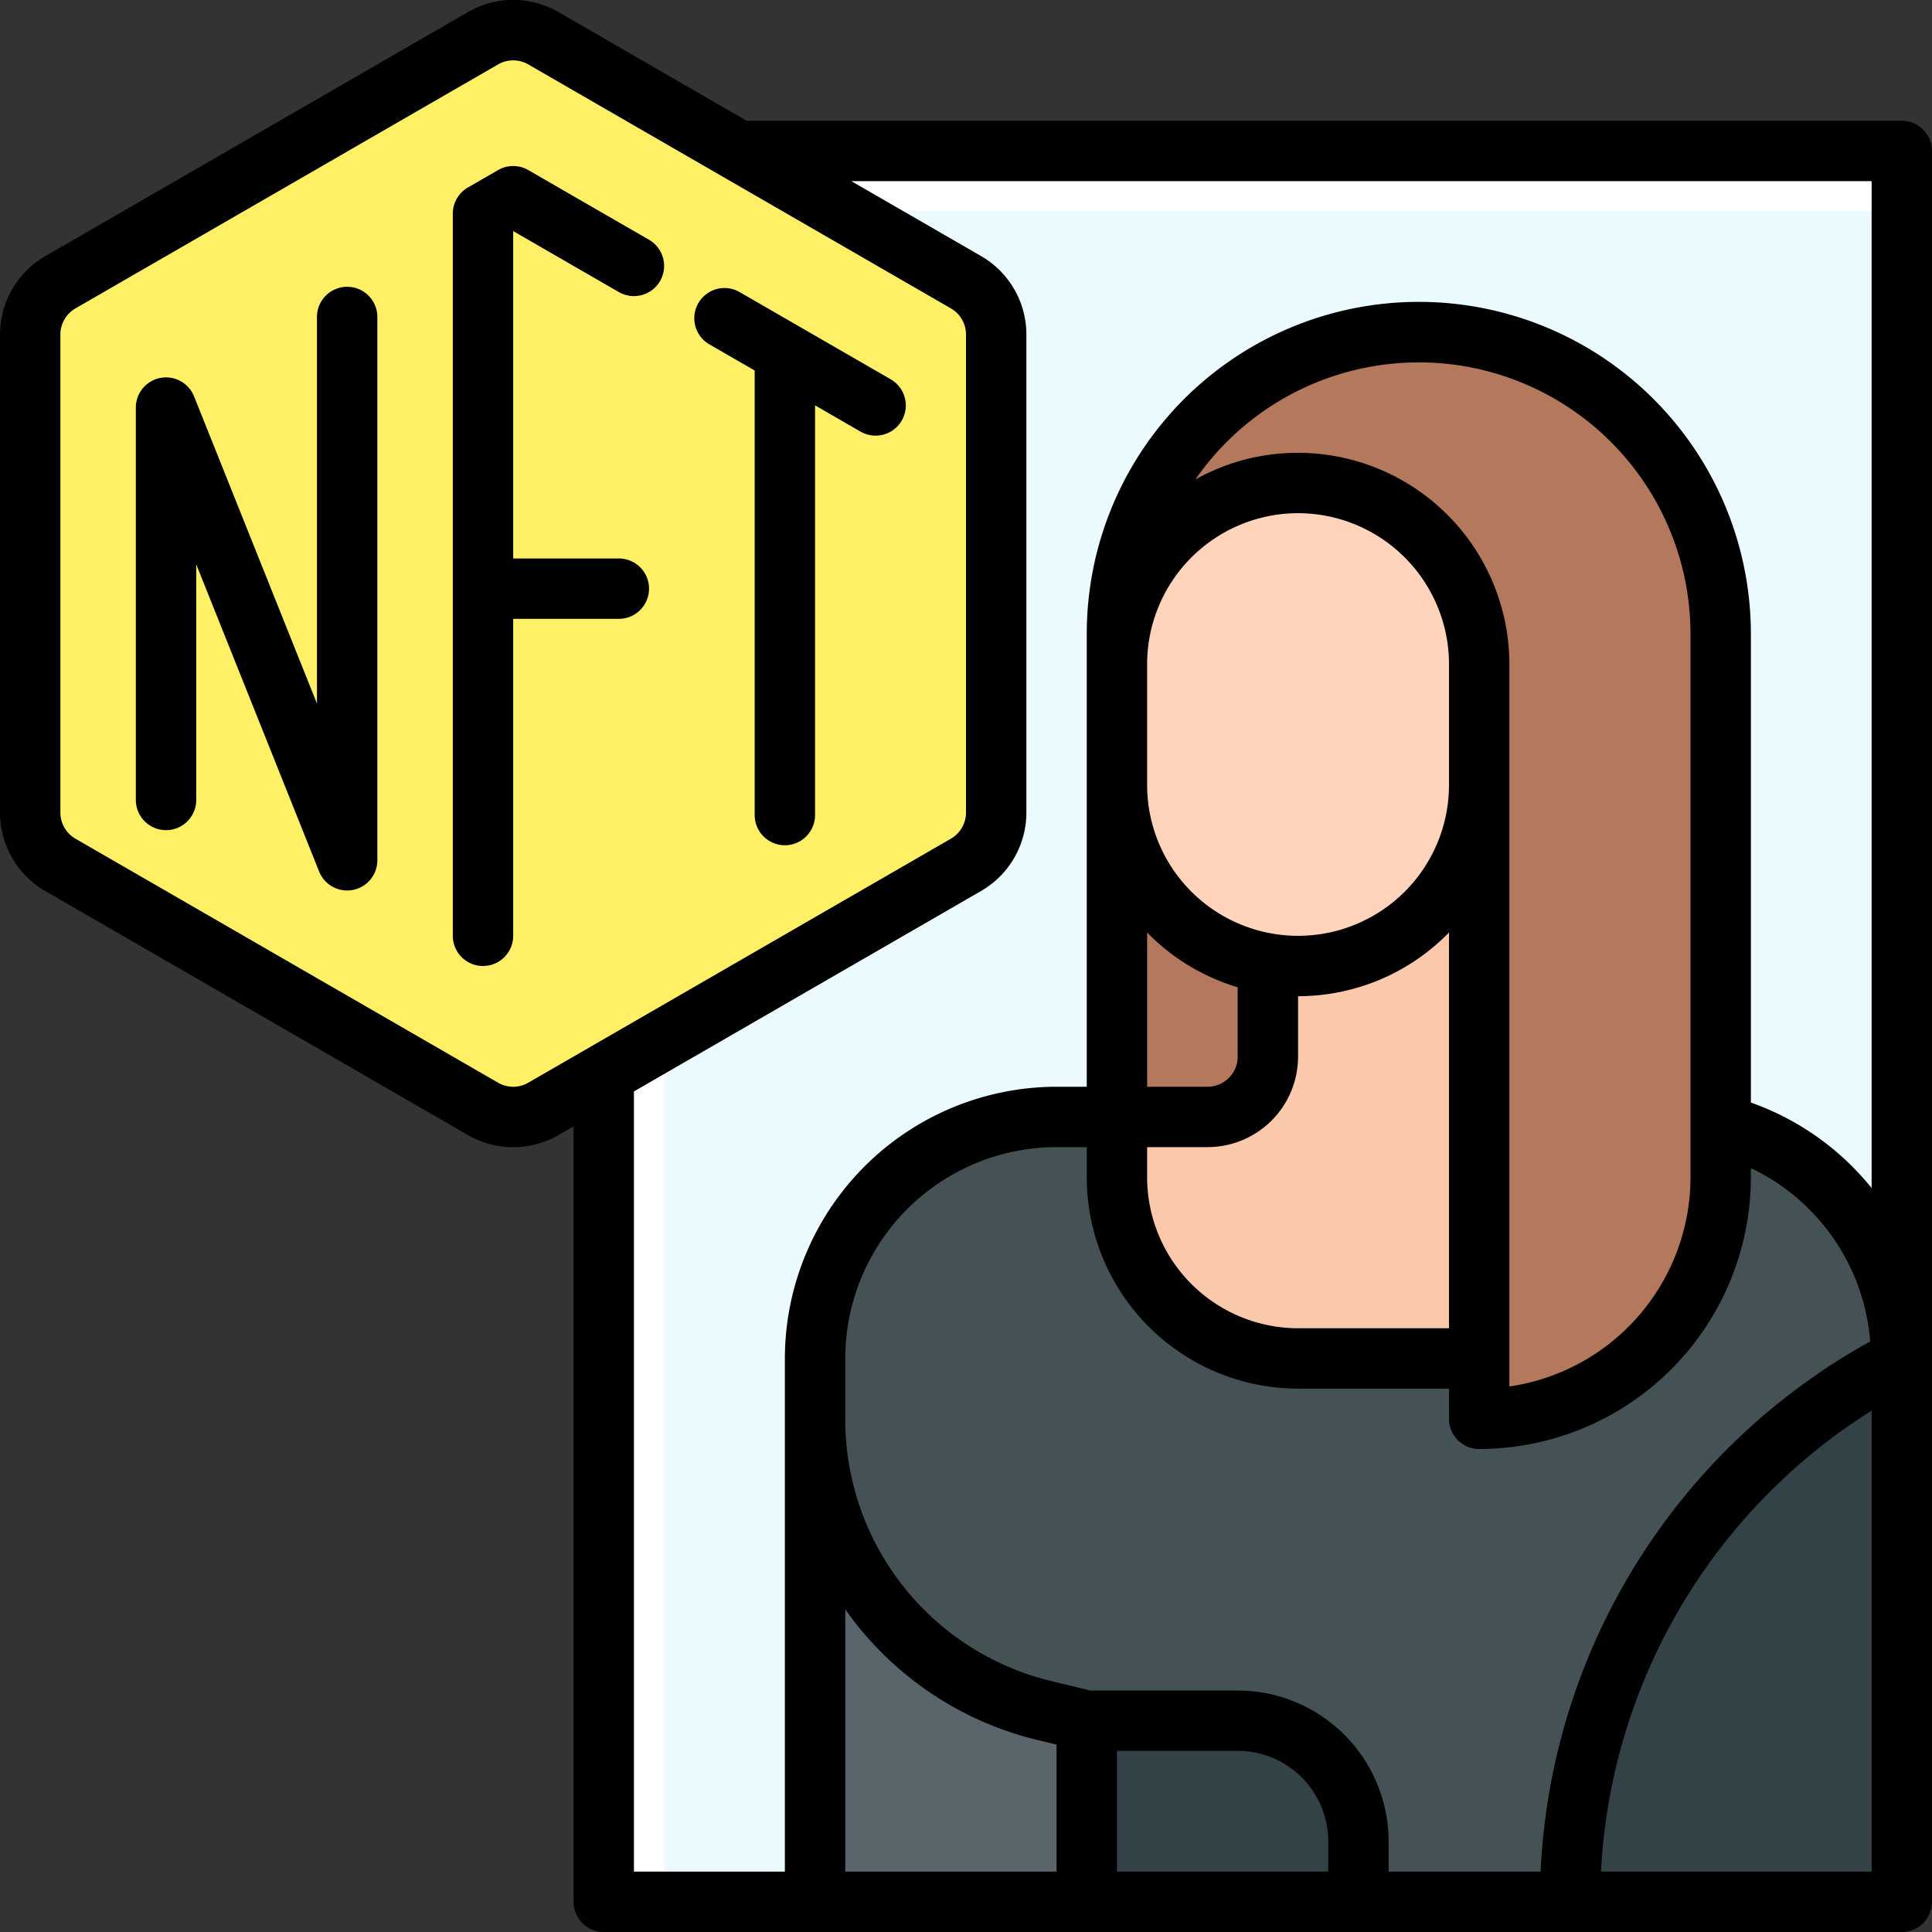
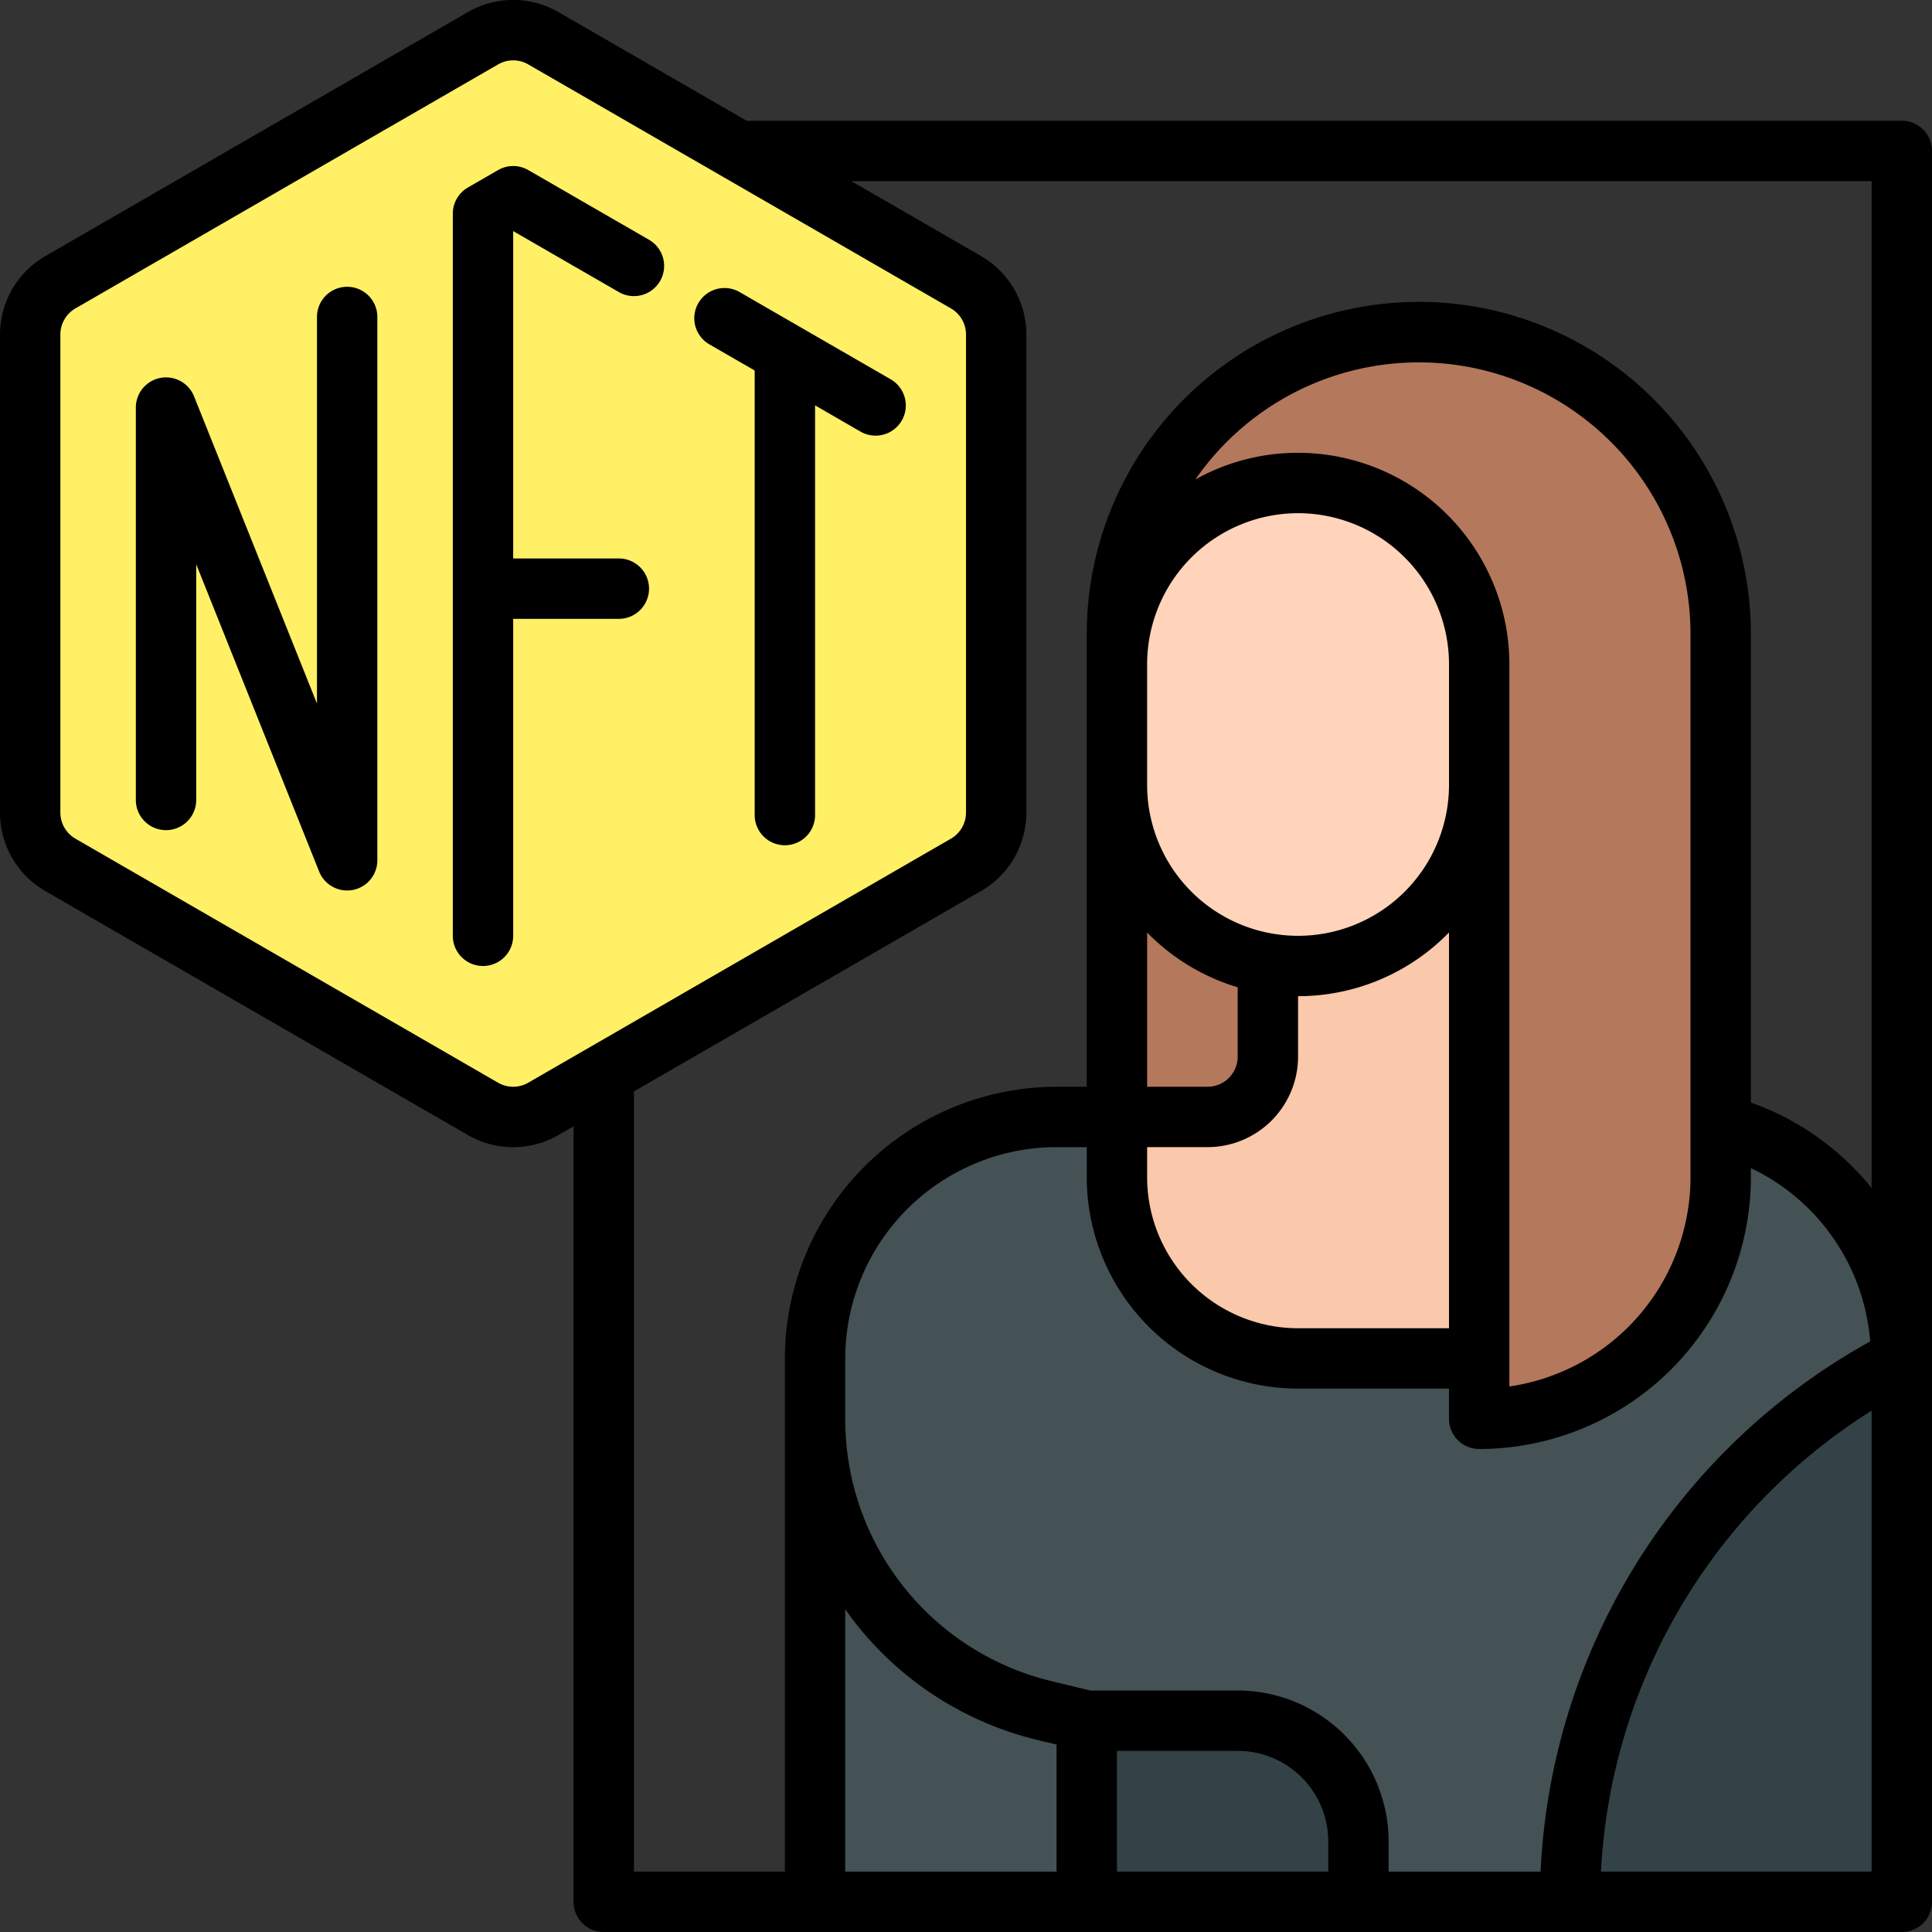
<svg xmlns="http://www.w3.org/2000/svg" id="Filled_Expand" height="512" viewBox="0 0 64 64" width="512" data-name="Filled Expand">
  <rect x="0" y="0" width="64" height="64" fill="#333333" stroke="none" />
-   <path d="m20 5h43v58h-43z" fill="#fff" />
-   <path d="m22 7h41v56h-41z" fill="#eafaff" />
  <path d="m37 26h5v11h-5z" fill="#b4785d" />
  <path d="m52 45v-9h-3v-11h-7v10a2 2 0 0 1 -2 2h-3v8z" fill="#fac8aa" />
  <path d="m1 11.082v15.834a2 2 0 0 0 1 1.732l14 8.083a2 2 0 0 0 2 0l14-8.083a2 2 0 0 0 1-1.732v-15.834a2 2 0 0 0 -1-1.732l-14-8.083a2 2 0 0 0 -2 0l-14 8.083a2 2 0 0 0 -1 1.732z" fill="#fff066" />
  <path d="m55 37h-3v8h-9a6 6 0 0 1 -6-6v-2h-2a8 8 0 0 0 -8 8v18h26l10-17.43v-.57a8 8 0 0 0 -8-8z" fill="#445255" />
  <path d="m36 63h9v-2a4 4 0 0 0 -4-4h-5z" fill="#324246" />
-   <path d="m34.643 56.677a9.947 9.947 0 0 1 -7.643-9.677v16h9v-6z" fill="#5a646b" />
  <path d="m52 63h11v-18a20.065 20.065 0 0 0 -11 18z" fill="#324246" />
  <path d="m37 21v2l12 1v23a8 8 0 0 0 8-8v-18a10 10 0 0 0 -10-10 10 10 0 0 0 -10 10z" fill="#b4785d" />
  <rect fill="#ffd4ba" height="16" rx="6" width="12" x="37" y="16" />
  <path d="m63 4h-38.268l-6.232-3.6a3 3 0 0 0 -3 0l-14 8.085a3 3 0 0 0 -1.5 2.6v15.832a3 3 0 0 0 1.5 2.6l14 8.083a3 3 0 0 0 3 0l.5-.289v25.689a1 1 0 0 0 1 1h43a1 1 0 0 0 1-1v-58a1 1 0 0 0 -1-1zm-45.5 31.866a1 1 0 0 1 -1 0l-14-8.083a1 1 0 0 1 -.5-.866v-15.834a1 1 0 0 1 .5-.867l14-8.082a1 1 0 0 1 1 0l14 8.082a1 1 0 0 1 .5.867v15.834a1 1 0 0 1 -.5.866zm17.5 26.134h-7v-8.689a10.918 10.918 0 0 0 6.412 4.339l.588.14zm9 0h-7v-4h4a3 3 0 0 1 3 3zm2 0v-1a5.006 5.006 0 0 0 -5-5h-4.883l-1.242-.3a8.919 8.919 0 0 1 -6.875-8.7v-2a7.008 7.008 0 0 1 7-7h1v1a7.008 7.008 0 0 0 7 7h5v1a1 1 0 0 0 1 1 9.011 9.011 0 0 0 9-9v-.306a6.972 6.972 0 0 1 3.953 5.743 21.191 21.191 0 0 0 -10.919 17.563zm-3-47a6.957 6.957 0 0 0 -3.4.882 9 9 0 0 1 16.4 5.118v18a7.011 7.011 0 0 1 -6 6.929v-23.929a7.008 7.008 0 0 0 -7-7zm0 2a5.006 5.006 0 0 1 5 5v4a5 5 0 0 1 -10 0v-4a5.006 5.006 0 0 1 5-5zm-2 15.7v2.3a1 1 0 0 1 -1 1h-2v-5.11a7 7 0 0 0 3 1.815zm-1 5.3a3 3 0 0 0 3-3v-2a6.977 6.977 0 0 0 5-2.11v13.11h-5a5.006 5.006 0 0 1 -5-5v-1zm22 24h-8.966a19.193 19.193 0 0 1 8.966-15.27zm0-22.644a8.987 8.987 0 0 0 -4-2.833v-15.523a11 11 0 0 0 -22 0v15h-1a9.011 9.011 0 0 0 -9 9v17h-5v-25.845l11.5-6.64a3 3 0 0 0 1.5-2.6v-15.832a3 3 0 0 0 -1.5-2.6l-4.3-2.483h33.8z" />
  <path d="m21.5 7.943-4-2.309a1 1 0 0 0 -1 0l-1 .577a1 1 0 0 0 -.5.866v23.923a1 1 0 0 0 2 0v-10.5h3.5a1 1 0 0 0 0-2h-3.5v-10.845l3.5 2.02a1 1 0 0 0 1.366-.366 1 1 0 0 0 -.366-1.366z" />
  <path d="m29.5 12.562-5-2.887a1 1 0 0 0 -1 1.733l1.5.866v14.726a1 1 0 0 0 2 0v-13.572l1.5.866a1 1 0 1 0 1-1.732z" />
  <path d="m11.5 9.5a1 1 0 0 0 -1 1v12.807l-4.072-10.178a1 1 0 0 0 -1.928.371v13a1 1 0 0 0 2 0v-7.808l4.072 10.179a1 1 0 0 0 1.928-.371v-18a1 1 0 0 0 -1-1z" />
</svg>